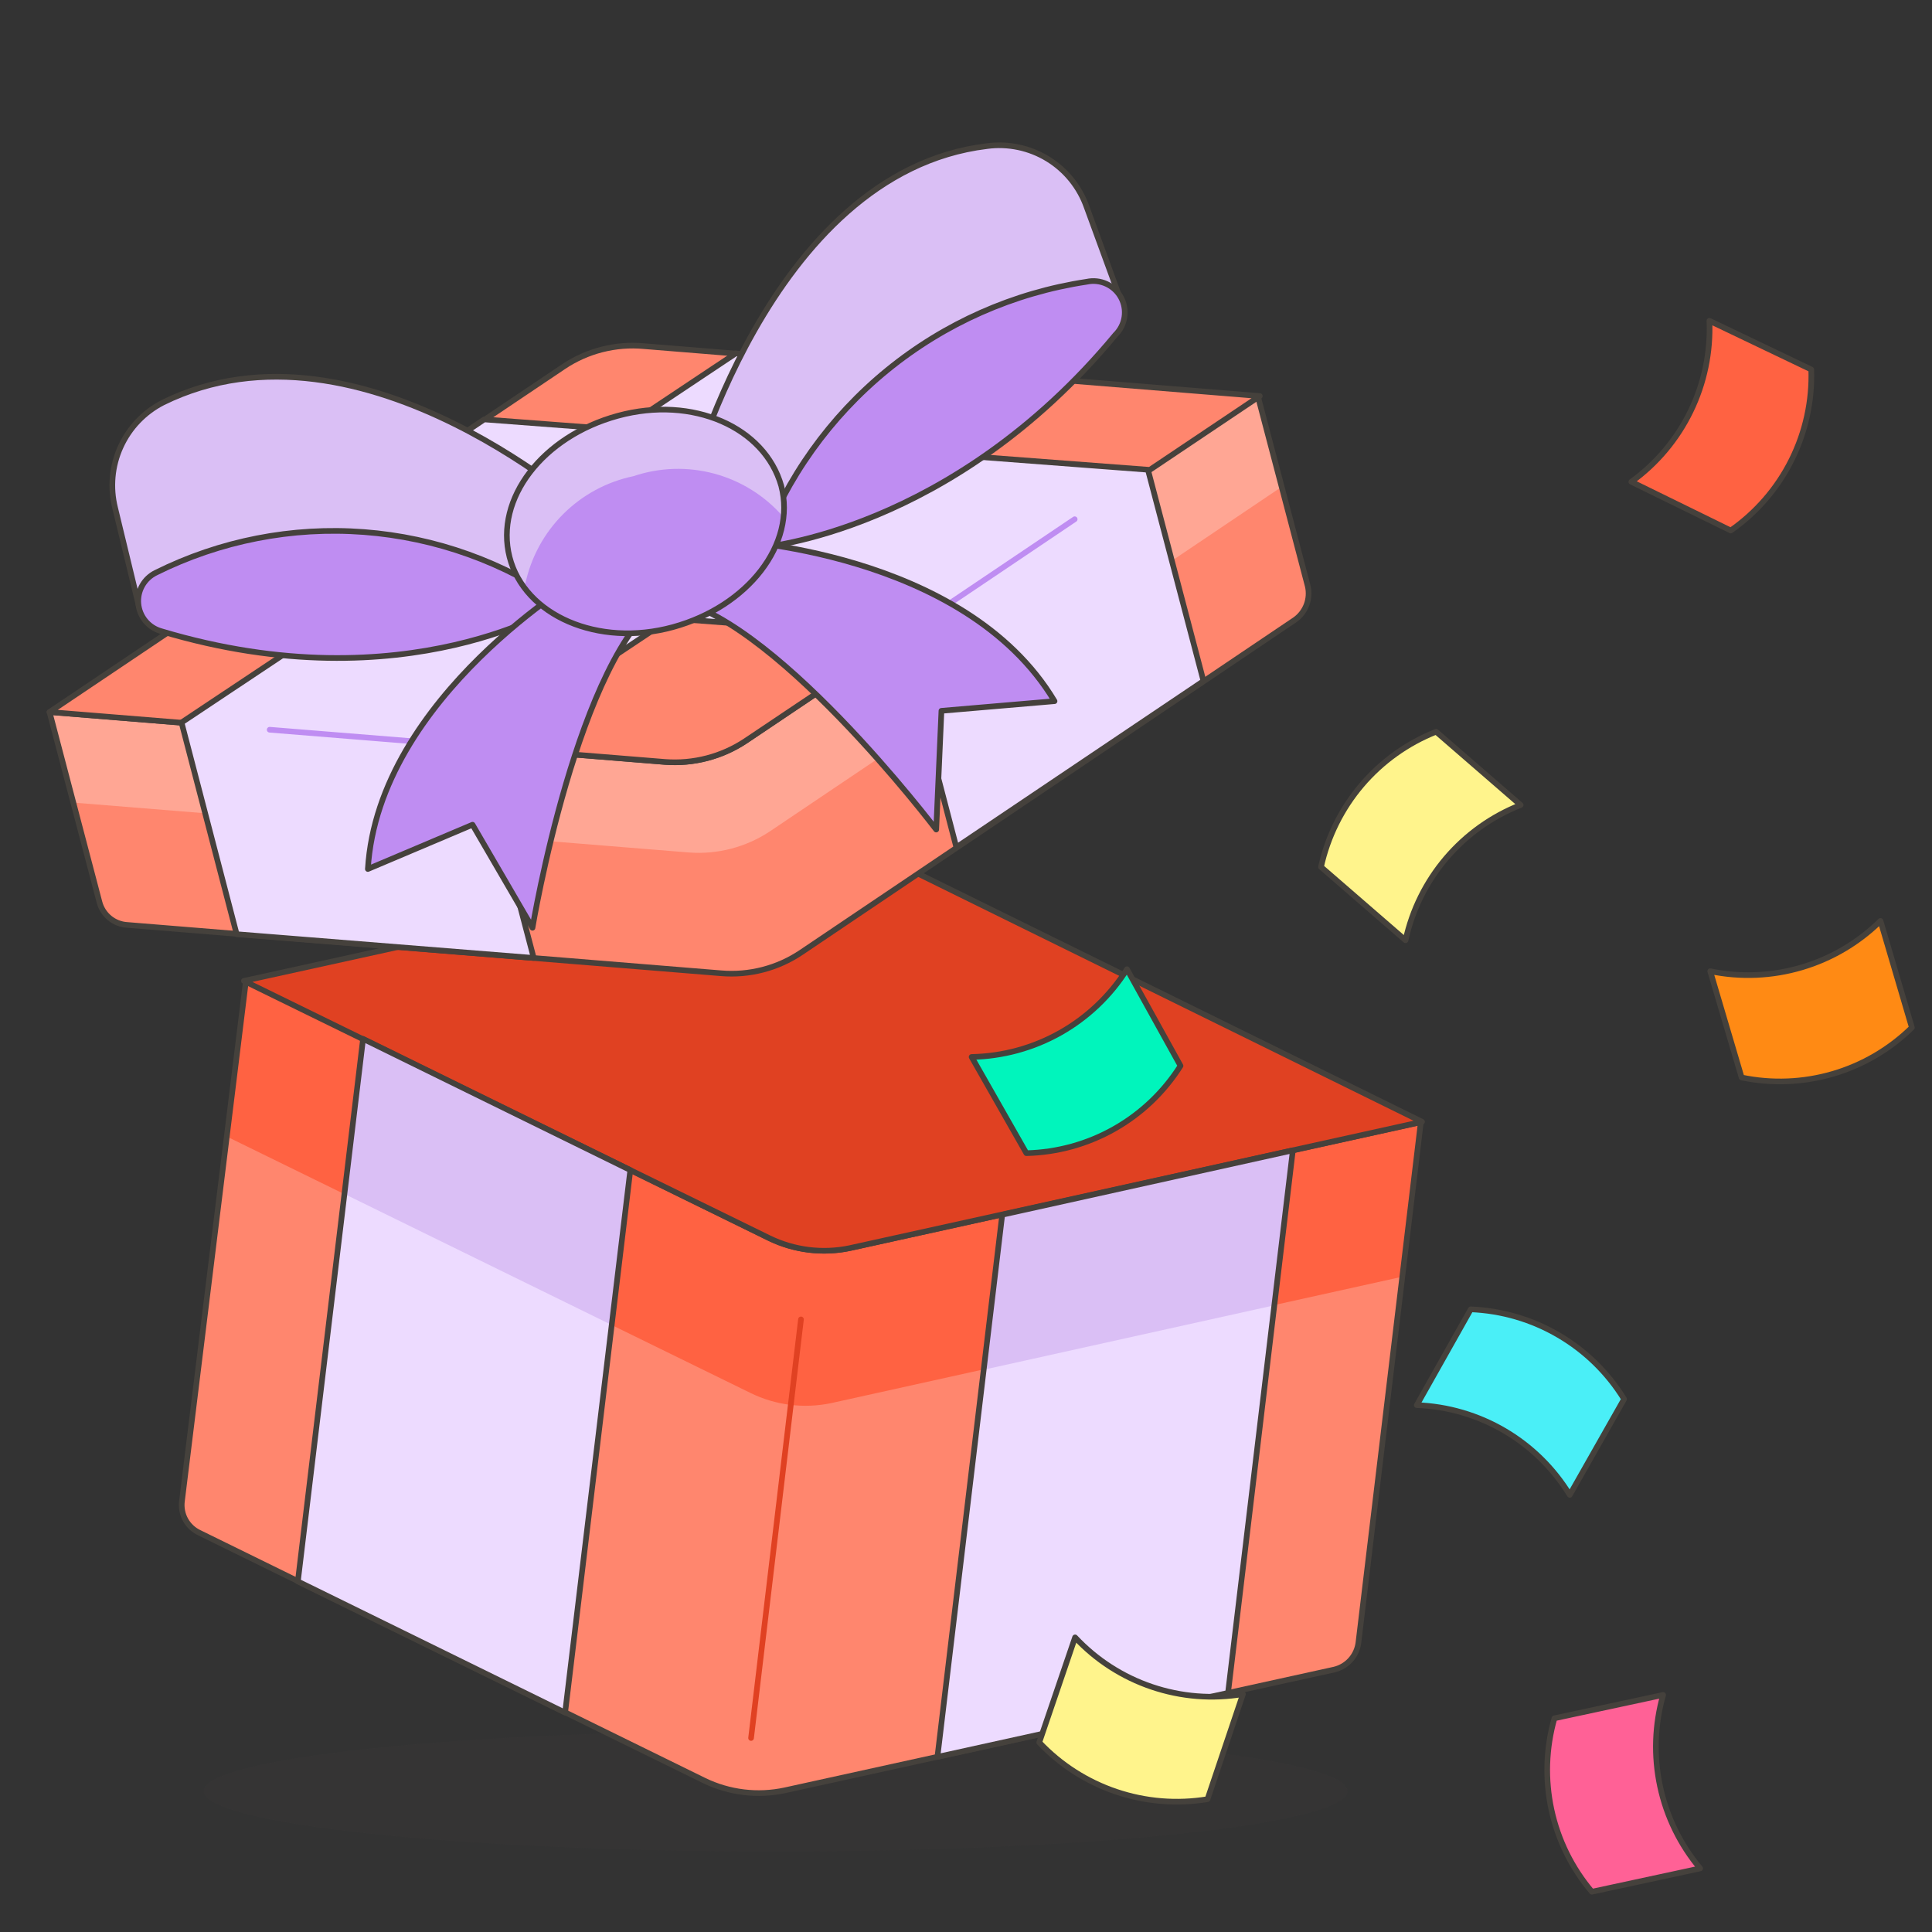
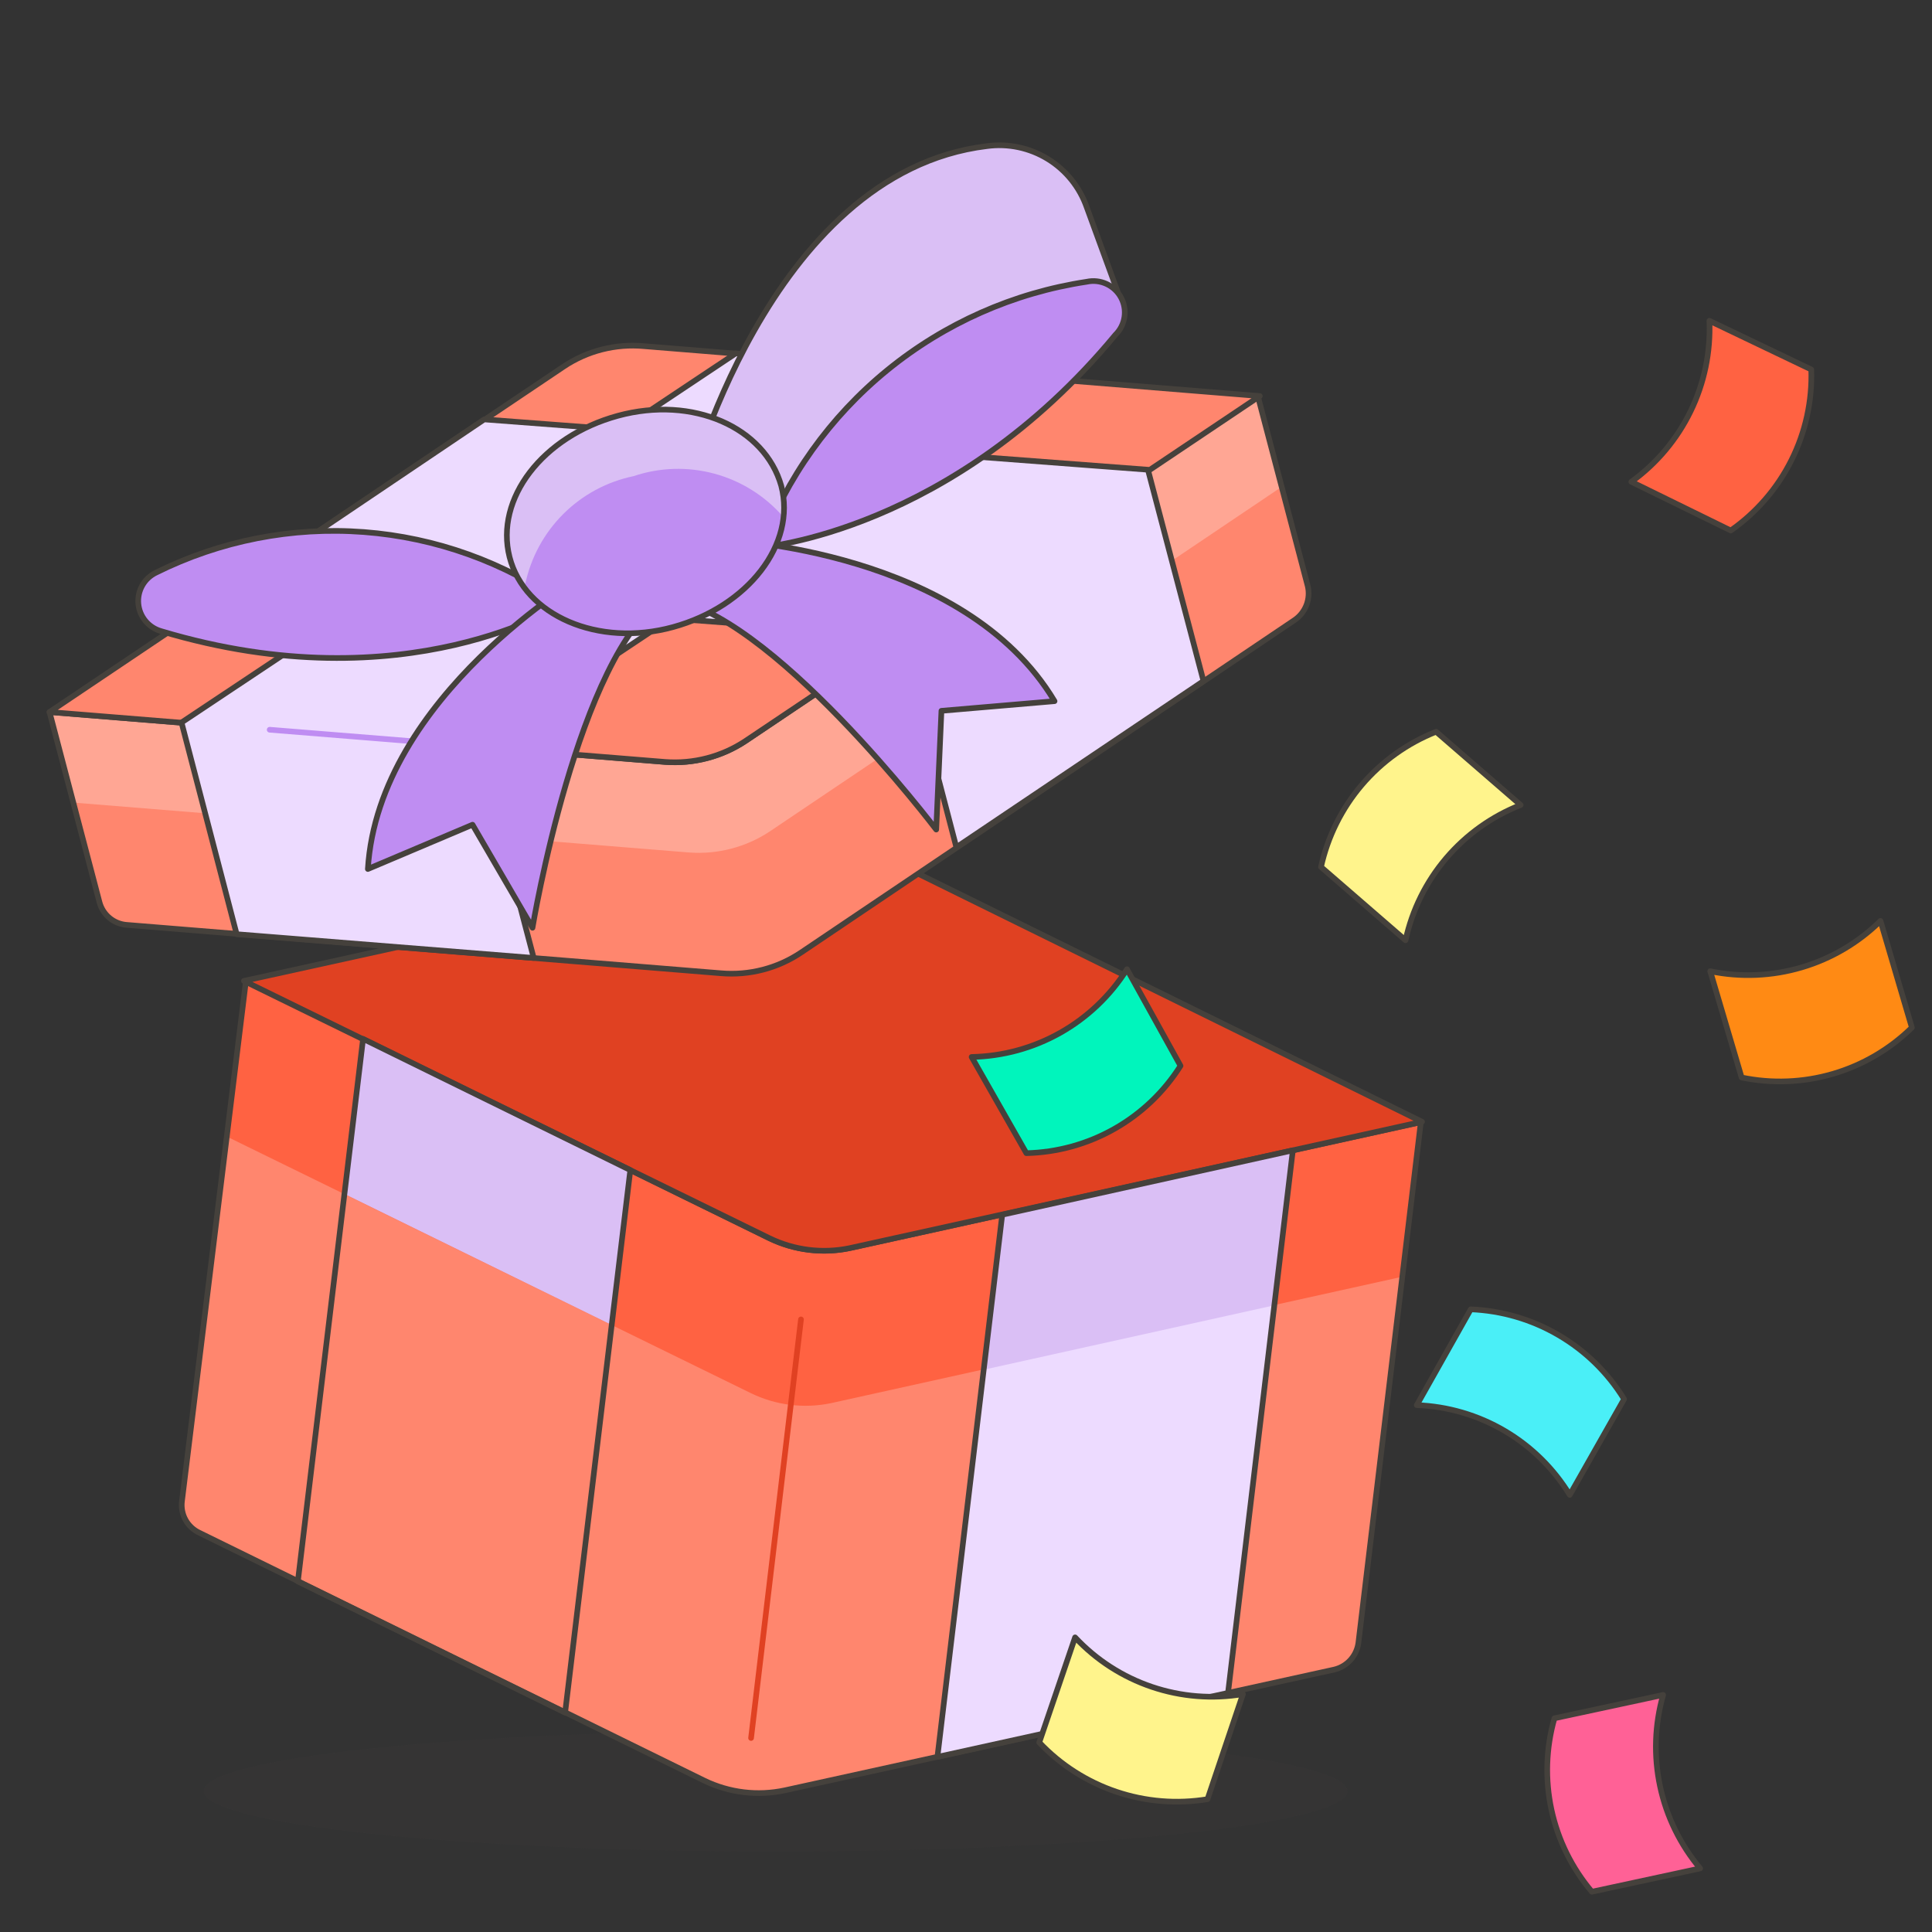
<svg xmlns="http://www.w3.org/2000/svg" width="171" height="171" viewBox="0 0 171 171" fill="none">
  <rect x="0" y="0" width="171" height="171" fill="#333333" stroke="none" />
  <g id="streamline-emojis:wrapped-gift-2">
    <path id="Vector" opacity="0.15" d="M18.025 158.531C18.025 159.233 19.335 159.928 21.879 160.576C24.423 161.225 28.152 161.814 32.853 162.31C37.553 162.806 43.134 163.2 49.276 163.468C55.418 163.737 62.001 163.875 68.648 163.875C75.296 163.875 81.879 163.737 88.021 163.468C94.163 163.2 99.744 162.806 104.444 162.31C109.145 161.814 112.874 161.225 115.418 160.576C117.962 159.928 119.272 159.233 119.272 158.531C119.272 157.114 113.938 155.755 104.444 154.753C94.951 153.75 82.075 153.188 68.648 153.188C55.222 153.188 42.346 153.75 32.853 154.753C23.359 155.755 18.025 157.114 18.025 158.531Z" fill="#45413C" />
    <path id="Vector_2" d="M68.079 109.582L21.767 86.818L16.102 132.881C16.033 133.447 16.143 134.02 16.419 134.519C16.694 135.017 17.119 135.417 17.634 135.66L62.343 157.605C64.557 158.675 67.064 158.976 69.469 158.46L118.097 147.772C118.653 147.639 119.156 147.339 119.538 146.913C119.92 146.486 120.163 145.954 120.234 145.386L125.756 99.323L75.347 110.437C72.897 110.981 70.336 110.68 68.079 109.582Z" fill="#FF866E" />
    <path id="Vector_3" d="M75.346 110.437C72.938 110.937 70.432 110.624 68.221 109.547L21.909 86.782L19.949 100.534L66.44 123.298C68.649 124.38 71.157 124.694 73.565 124.189L124.117 113.002L125.755 99.287L75.346 110.437Z" fill="#FF6242" />
    <path id="Vector_4" d="M68.079 109.582L21.767 86.818L16.102 132.881C16.033 133.447 16.143 134.02 16.419 134.519C16.694 135.017 17.119 135.417 17.634 135.66L62.343 157.605C64.557 158.675 67.064 158.976 69.469 158.46L118.097 147.772C118.653 147.639 119.156 147.339 119.538 146.913C119.92 146.486 120.163 145.954 120.234 145.386L125.756 99.323L75.347 110.437C72.897 110.981 70.336 110.68 68.079 109.582Z" stroke="#45413C" stroke-width="0.5" stroke-linecap="round" stroke-linejoin="round" />
    <path id="Vector_5" d="M66.477 153.829L70.894 116.779" stroke="#E04122" stroke-width="0.5" stroke-linecap="round" stroke-linejoin="round" />
    <path id="Vector_6" d="M125.862 99.287L79.55 76.487C77.335 75.422 74.829 75.121 72.425 75.632L21.588 86.818L68.079 109.583C70.29 110.66 72.795 110.973 75.204 110.473L125.862 99.287Z" fill="#E04122" stroke="#45413C" stroke-width="0.5" stroke-linecap="round" stroke-linejoin="round" />
-     <path id="Vector_7" d="M32.135 91.948L26.363 139.971L50.018 151.584L55.789 103.562L32.135 91.948Z" fill="#EDDBFF" />
    <path id="Vector_8" d="M32.133 91.948L30.459 105.664L54.15 117.278L55.788 103.562L32.133 91.948Z" fill="#DABFF5" />
    <path id="Vector_9" d="M32.135 91.948L26.363 139.971L50.018 151.584L55.789 103.562L32.135 91.948Z" stroke="#45413C" stroke-width="0.5" stroke-linecap="round" stroke-linejoin="round" />
    <path id="Vector_10" d="M114.428 101.816L108.692 149.839L82.971 155.503L88.706 107.516L114.428 101.816Z" fill="#EDDBFF" />
    <path id="Vector_11" d="M114.428 101.816L112.79 115.532L87.068 121.232L88.707 107.516L114.428 101.816Z" fill="#DABFF5" />
    <path id="Vector_12" d="M114.428 101.816L108.692 149.839L82.971 155.503L88.706 107.516L114.428 101.816Z" stroke="#45413C" stroke-width="0.5" stroke-linecap="round" stroke-linejoin="round" />
    <path id="Vector_13" d="M58.889 67.438L4.383 63.021L8.8 79.836C8.942 80.391 9.257 80.886 9.699 81.251C10.14 81.616 10.687 81.831 11.258 81.866L63.805 86.141C66.322 86.357 68.837 85.703 70.93 84.289L114.607 54.862C115.074 54.535 115.433 54.075 115.637 53.541C115.84 53.008 115.878 52.425 115.747 51.87L111.329 35.055L65.978 65.586C63.886 66.971 61.392 67.623 58.889 67.438Z" fill="#FF866E" />
    <path id="Vector_14" d="M65.978 65.586C63.876 66.979 61.368 67.631 58.853 67.438L4.383 63.021L6.485 71.036L60.991 75.454C63.505 75.641 66.011 74.99 68.116 73.601L113.467 43.071L111.365 35.055L65.978 65.586Z" fill="#FFA694" />
    <path id="Vector_15" d="M58.889 67.438L4.383 63.021L8.8 79.836C8.942 80.391 9.257 80.886 9.699 81.251C10.14 81.616 10.687 81.831 11.258 81.866L63.805 86.141C66.322 86.357 68.837 85.703 70.93 84.289L114.607 54.862C115.074 54.535 115.433 54.075 115.637 53.541C115.84 53.008 115.878 52.425 115.747 51.87L111.329 35.055L65.978 65.586C63.886 66.971 61.392 67.623 58.889 67.438Z" stroke="#45413C" stroke-width="0.5" stroke-linecap="round" stroke-linejoin="round" />
    <path id="Vector_16" d="M4.383 63.021L49.876 32.454C51.971 31.047 54.488 30.406 57.001 30.637L111.507 35.055L65.978 65.586C63.876 66.979 61.368 67.631 58.853 67.438L4.383 63.021Z" fill="#FF866E" stroke="#45413C" stroke-width="0.5" stroke-linecap="round" stroke-linejoin="round" />
    <path id="Vector_17" d="M65.122 31.279L16.066 63.947L20.947 82.686L47.238 84.788L42.322 66.084L91.378 33.416L65.122 31.279Z" fill="#EDDBFF" stroke="#45413C" stroke-width="0.5" stroke-linecap="round" stroke-linejoin="round" />
    <path id="Vector_18" d="M23.869 64.588L37.122 65.657" stroke="#BF8DF2" stroke-width="0.5" stroke-linecap="round" stroke-linejoin="round" />
    <path id="Vector_19" d="M42.858 37.121L101.603 41.575L106.52 60.278L84.646 74.991L79.765 56.288L21.02 51.834L42.858 37.121Z" fill="#EDDBFF" stroke="#45413C" stroke-width="0.5" stroke-linecap="round" stroke-linejoin="round" />
-     <path id="Vector_20" d="M95.12 45.956L84.111 53.366" stroke="#BF8DF2" stroke-width="0.5" stroke-linecap="round" stroke-linejoin="round" />
    <path id="Vector_21" d="M67.33 48.45L60.775 43.783C60.775 43.783 67.9 15.283 87.352 12.932C89.223 12.678 91.124 13.079 92.734 14.065C94.344 15.052 95.563 16.564 96.187 18.347L99.25 26.719L67.33 48.45Z" fill="#DABFF5" stroke="#45413C" stroke-width="0.5" stroke-linecap="round" stroke-linejoin="round" />
    <path id="Vector_22" d="M67.332 48.45C67.332 48.45 84.218 47.132 98.718 29.64C99.148 29.219 99.43 28.669 99.521 28.073C99.612 27.477 99.507 26.868 99.222 26.337C98.936 25.807 98.486 25.383 97.939 25.131C97.392 24.878 96.777 24.81 96.188 24.938C89.715 25.916 83.622 28.614 78.547 32.75C73.471 36.886 69.598 42.307 67.332 48.45Z" fill="#BF8DF2" stroke="#45413C" stroke-width="0.5" stroke-linecap="round" stroke-linejoin="round" />
-     <path id="Vector_23" d="M49.876 53.438L52.761 45.921C52.761 45.921 32.063 26.933 14.429 35.625C12.77 36.472 11.448 37.856 10.678 39.551C9.908 41.246 9.736 43.153 10.189 44.959L12.291 53.651L49.876 53.438Z" fill="#DABFF5" stroke="#45413C" stroke-width="0.5" stroke-linecap="round" stroke-linejoin="round" />
    <path id="Vector_24" d="M49.875 53.438C49.875 53.438 35.981 62.38 14.25 55.86C13.71 55.706 13.23 55.392 12.872 54.959C12.514 54.526 12.296 53.995 12.245 53.436C12.195 52.877 12.316 52.316 12.591 51.826C12.866 51.337 13.283 50.942 13.787 50.694C19.49 47.852 25.856 46.607 32.209 47.09C38.563 47.573 44.667 49.766 49.875 53.438Z" fill="#BF8DF2" stroke="#45413C" stroke-width="0.5" stroke-linecap="round" stroke-linejoin="round" />
    <path id="Vector_25" d="M51.656 50.944C51.656 50.944 33.487 61.631 32.56 76.915L41.823 72.996L47.131 82.116C47.131 82.116 51.121 57.962 58.852 52.832L51.656 50.944ZM64.338 47.809C64.338 47.809 85.357 48.7 93.337 62.059L83.326 62.914L82.863 73.423C82.863 73.423 68.079 53.901 58.852 52.939L64.338 47.809Z" fill="#BF8DF2" stroke="#45413C" stroke-width="0.5" stroke-linecap="round" stroke-linejoin="round" />
    <path id="Vector_26" d="M69.148 42.999C70.502 48.165 66.191 53.687 59.565 55.504C52.939 57.321 46.419 54.471 45.101 49.305C43.783 44.139 48.023 38.618 54.684 36.801C61.346 34.984 67.688 37.834 69.148 42.999Z" fill="#BF8DF2" />
    <path id="Vector_27" d="M56.073 42.144C58.381 41.365 60.869 41.288 63.221 41.922C65.574 42.556 67.685 43.873 69.29 45.707C69.464 44.765 69.464 43.799 69.29 42.857C67.936 37.691 61.452 34.913 54.826 36.658C48.2 38.404 43.889 43.997 45.243 49.163C45.486 50.08 45.91 50.94 46.49 51.692C46.987 49.341 48.157 47.187 49.859 45.491C51.561 43.795 53.721 42.632 56.073 42.144Z" fill="#DABFF5" />
    <path id="Vector_28" d="M69.148 42.999C70.502 48.165 66.191 53.687 59.565 55.504C52.939 57.321 46.419 54.471 45.101 49.305C43.783 44.139 48.023 38.618 54.684 36.801C61.346 34.984 67.688 37.834 69.148 42.999Z" stroke="#45413C" stroke-width="0.5" stroke-linecap="round" stroke-linejoin="round" />
    <path id="Vector_29" d="M104.487 94.335C103.026 96.648 101.016 98.564 98.636 99.913C96.255 101.262 93.578 102.001 90.843 102.066L85.998 93.551C88.754 93.497 91.454 92.759 93.854 91.404C96.254 90.048 98.28 88.117 99.749 85.785L104.487 94.335Z" fill="#00F5BC" stroke="#45413C" stroke-width="0.5" stroke-linecap="round" stroke-linejoin="round" />
    <path id="Vector_30" d="M160.313 32.704C160.406 35.484 159.803 38.244 158.558 40.733C157.314 43.221 155.468 45.359 153.188 46.954L144.389 42.643C146.629 41.025 148.434 38.876 149.64 36.389C150.846 33.902 151.417 31.155 151.3 28.393L160.313 32.704Z" fill="#FF6242" stroke="#45413C" stroke-width="0.5" stroke-linecap="round" stroke-linejoin="round" />
    <path id="Vector_31" d="M140.897 167.437C139.125 165.347 137.896 162.853 137.318 160.175C136.741 157.497 136.832 154.718 137.583 152.083L147.202 150.017C146.452 152.649 146.358 155.425 146.93 158.102C147.501 160.779 148.72 163.275 150.48 165.371L140.897 167.437Z" fill="#FF6196" stroke="#45413C" stroke-width="0.5" stroke-linecap="round" stroke-linejoin="round" />
    <path id="Vector_32" d="M169.219 90.951C167.263 92.868 164.865 94.274 162.237 95.045C159.609 95.815 156.831 95.926 154.15 95.368L151.371 85.963C154.055 86.517 156.835 86.4 159.463 85.623C162.092 84.847 164.488 83.434 166.44 81.51L169.219 90.951Z" fill="#FF8A14" stroke="#45413C" stroke-width="0.5" stroke-linecap="round" stroke-linejoin="round" />
    <path id="Vector_33" d="M130.174 115.888C132.914 116 135.585 116.782 137.951 118.168C140.318 119.553 142.308 121.498 143.747 123.833L138.938 132.311C137.512 129.973 135.529 128.024 133.167 126.638C130.805 125.252 128.137 124.472 125.4 124.367L130.174 115.888Z" fill="#4AEFF7" stroke="#45413C" stroke-width="0.5" stroke-linecap="round" stroke-linejoin="round" />
    <path id="Vector_34" d="M106.876 159.244C104.172 159.689 101.4 159.464 98.804 158.588C96.208 157.712 93.866 156.213 91.984 154.221L95.155 144.923C97.024 146.922 99.359 148.427 101.951 149.303C104.543 150.18 107.312 150.401 110.011 149.946L106.876 159.244ZM116.922 76.736C117.511 74.06 118.748 71.568 120.524 69.481C122.301 67.394 124.562 65.775 127.111 64.766L134.592 71.25C132.04 72.254 129.776 73.871 127.998 75.959C126.221 78.047 124.986 80.541 124.403 83.22L116.922 76.736Z" fill="#FFF48C" stroke="#45413C" stroke-width="0.5" stroke-linecap="round" stroke-linejoin="round" />
  </g>
</svg>